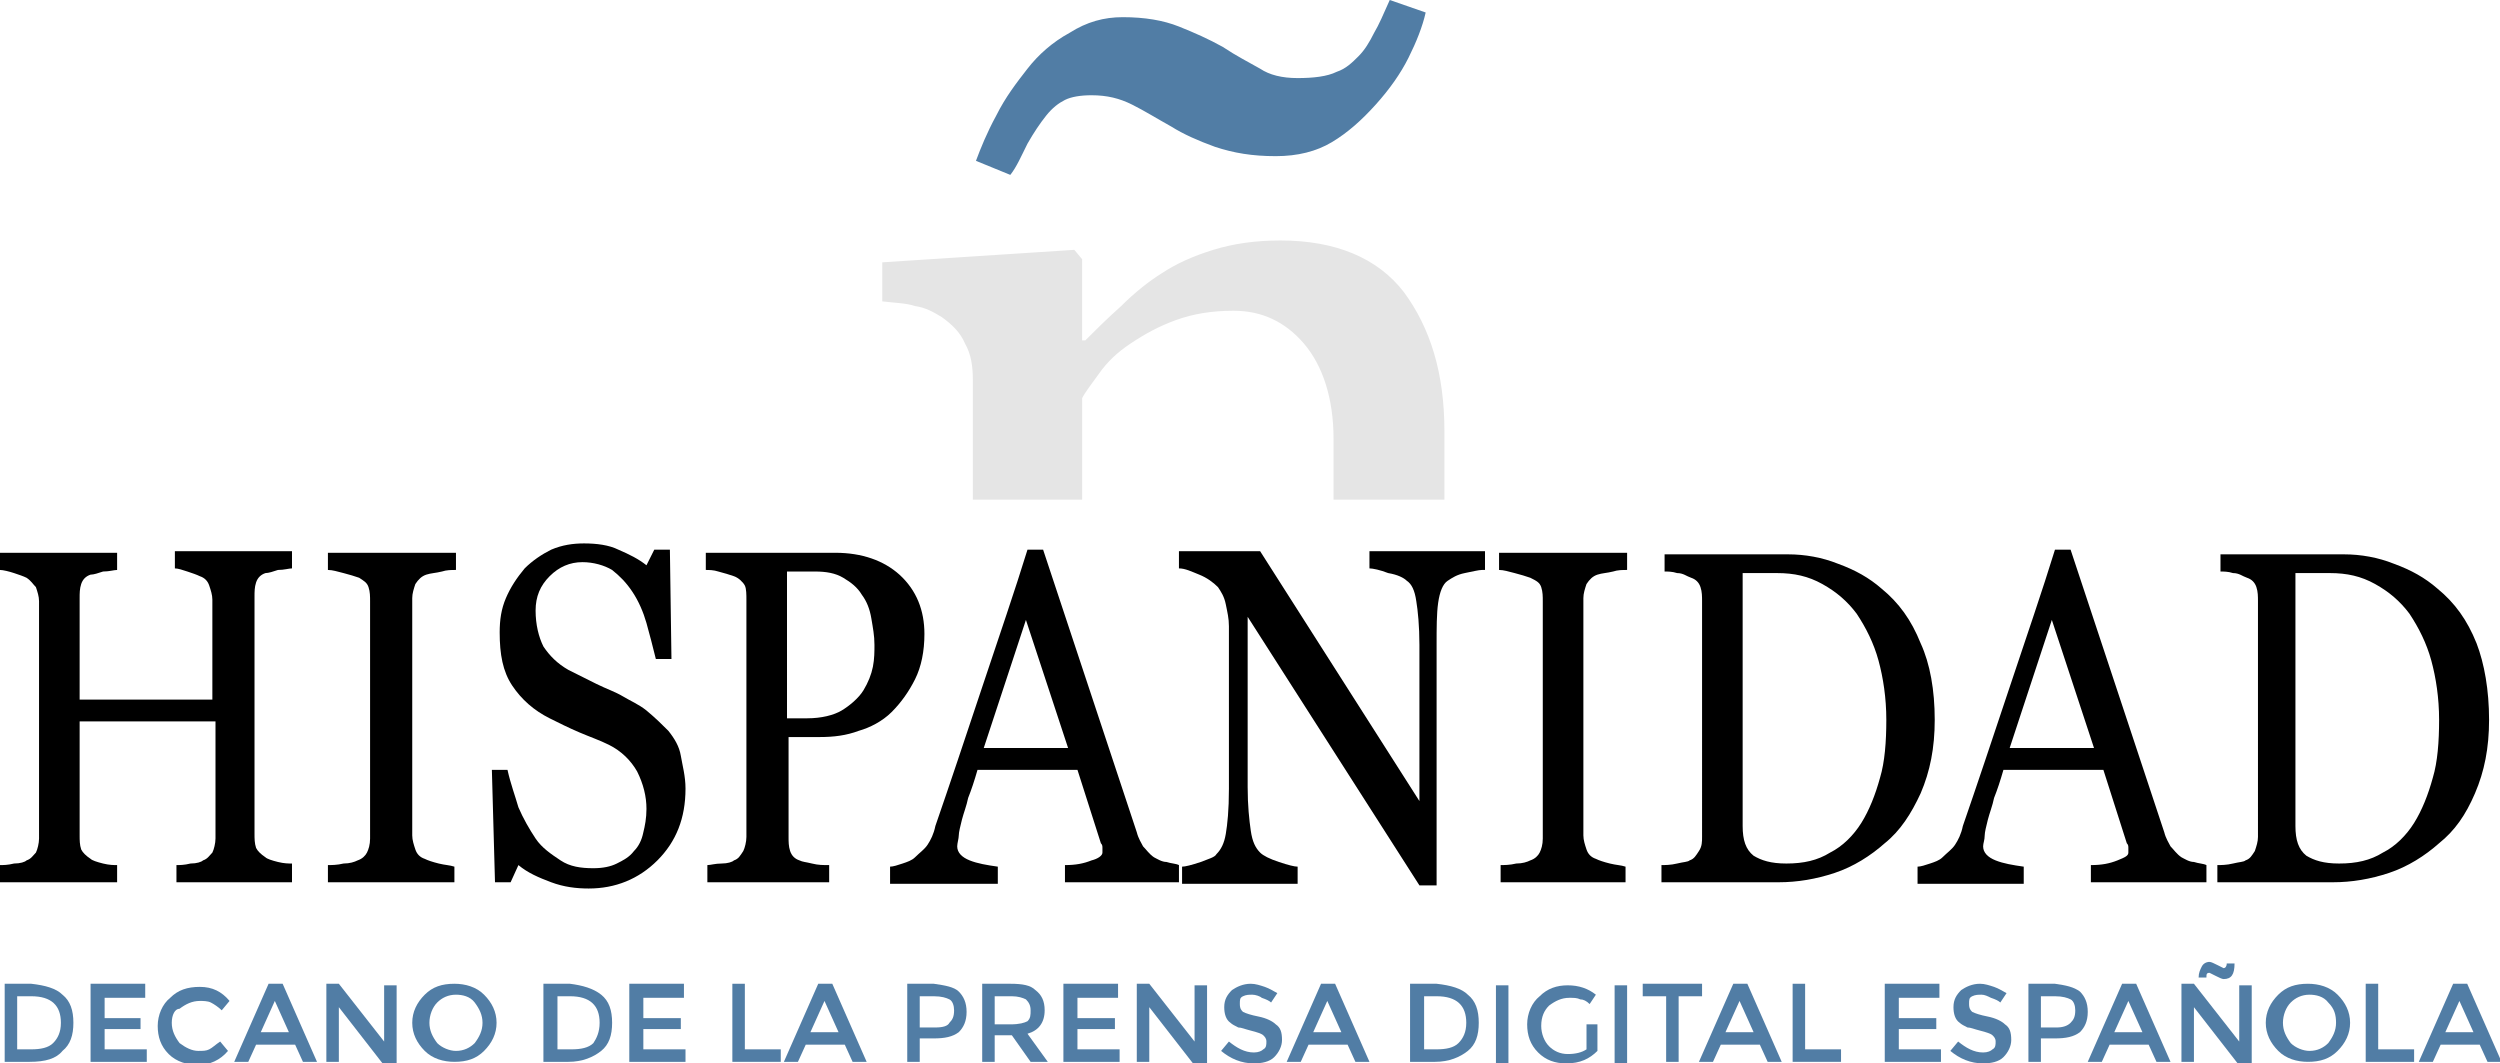
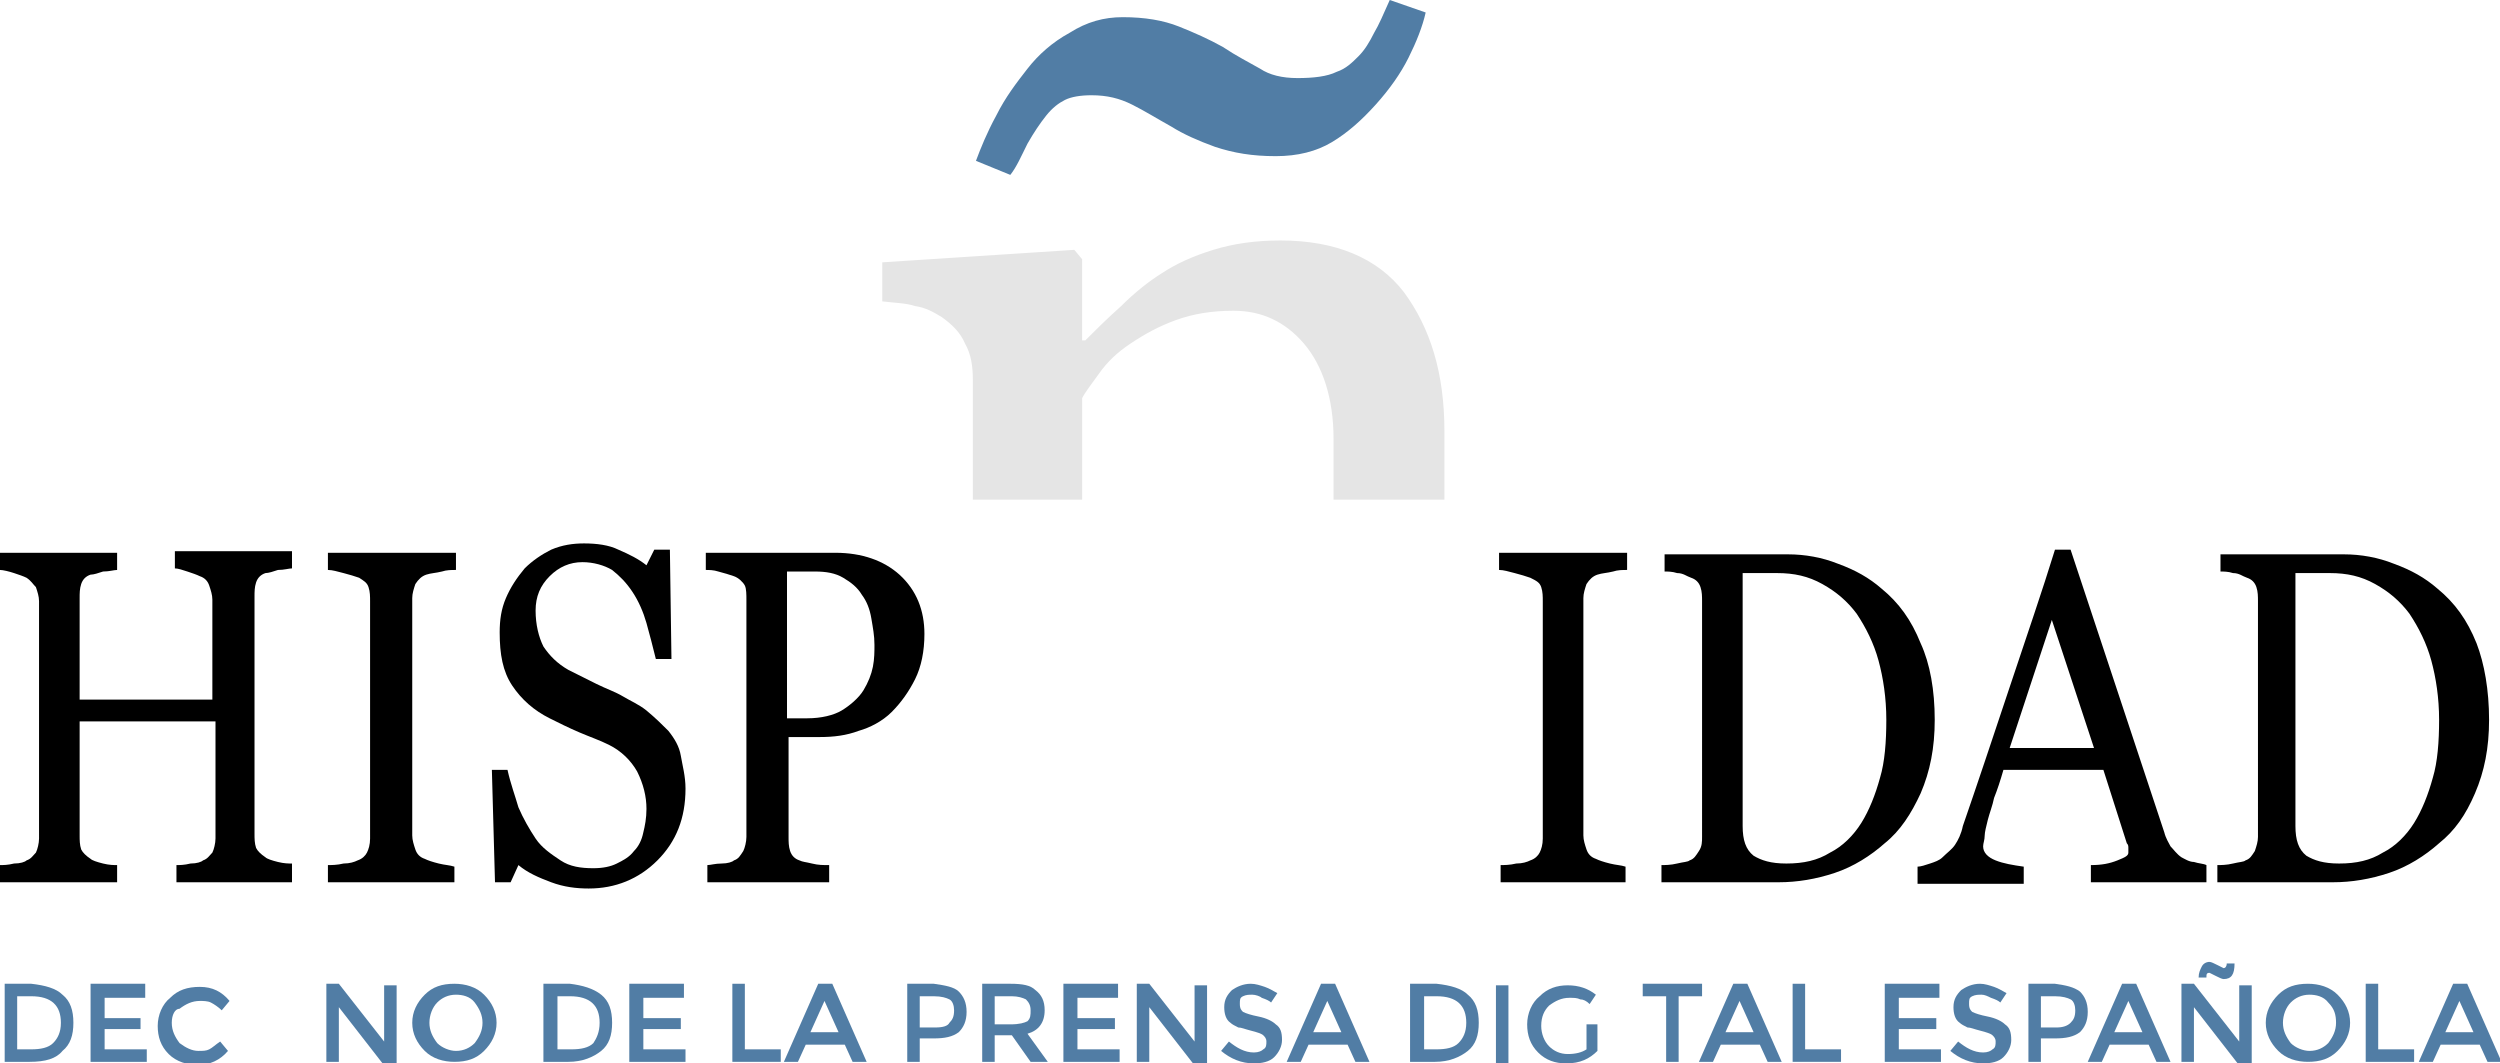
<svg xmlns="http://www.w3.org/2000/svg" version="1.1" id="Capa_1" x="0px" y="0px" viewBox="0 0 160.1 68.1" style="enable-background:new 0 0 160.1 68.1;" xml:space="preserve">
  <style type="text/css">
	.st0{fill:#517DA5;}
	.st1{fill:none;}
	.st2{fill:#E5E5E5;}
</style>
  <g>
    <g>
      <path class="st0" d="M4,63.7c0.5,0.4,0.7,1,0.7,1.8s-0.2,1.4-0.7,1.8C3.6,67.8,2.9,68,1.9,68H0.3v-5H2C2.9,63.1,3.6,63.3,4,63.7z     M3.9,65.5c0-1.1-0.6-1.7-1.9-1.7H1.1v3.4H2c0.6,0,1.1-0.1,1.4-0.4C3.7,66.5,3.9,66.1,3.9,65.5z" />
      <path class="st0" d="M9.3,63.1v0.8H6.7v1.3H9v0.7H6.7v1.3h2.7V68H5.8v-5H9.3z" />
      <path class="st0" d="M12.7,67.3c0.3,0,0.5,0,0.7-0.1c0.2-0.1,0.4-0.3,0.7-0.5l0.5,0.6c-0.5,0.6-1.2,0.9-1.9,0.9    c-0.7,0-1.4-0.2-1.9-0.7c-0.5-0.5-0.7-1.1-0.7-1.8c0-0.7,0.3-1.4,0.8-1.8c0.5-0.5,1.1-0.7,1.9-0.7c0.8,0,1.4,0.3,1.9,0.9l-0.5,0.6    c-0.2-0.2-0.5-0.4-0.7-0.5c-0.2-0.1-0.5-0.1-0.7-0.1c-0.5,0-0.9,0.2-1.3,0.5C11.2,64.6,11,65,11,65.5s0.2,0.9,0.5,1.3    C11.9,67.1,12.3,67.3,12.7,67.3z" />
-       <path class="st0" d="M16.4,66.9L15.9,68H15l2.2-5h0.9l2.2,5h-0.9l-0.5-1.1H16.4z M18.5,66.1l-0.9-2l-0.9,2H18.5z" />
      <path class="st0" d="M24.6,63.1h0.8v5h-0.9l-2.8-3.6V68h-0.8v-5h0.8l2.9,3.7V63.1z" />
      <path class="st0" d="M31,67.3c-0.5,0.5-1.1,0.7-1.9,0.7c-0.7,0-1.4-0.2-1.9-0.7c-0.5-0.5-0.8-1.1-0.8-1.8c0-0.7,0.3-1.3,0.8-1.8    c0.5-0.5,1.1-0.7,1.9-0.7c0.7,0,1.4,0.2,1.9,0.7c0.5,0.5,0.8,1.1,0.8,1.8C31.8,66.2,31.5,66.8,31,67.3z M30.4,64.2    c-0.3-0.4-0.8-0.5-1.2-0.5c-0.5,0-0.9,0.2-1.2,0.5c-0.3,0.3-0.5,0.8-0.5,1.3c0,0.5,0.2,0.9,0.5,1.3c0.3,0.3,0.8,0.5,1.2,0.5    c0.5,0,0.9-0.2,1.2-0.5c0.3-0.4,0.5-0.8,0.5-1.3C30.9,65,30.7,64.6,30.4,64.2z" />
      <path class="st0" d="M38.5,63.7c0.5,0.4,0.7,1,0.7,1.8s-0.2,1.4-0.7,1.8c-0.5,0.4-1.2,0.7-2.1,0.7h-1.6v-5h1.7    C37.3,63.1,38,63.3,38.5,63.7z M38.4,65.5c0-1.1-0.6-1.7-1.9-1.7h-0.8v3.4h0.9c0.6,0,1.1-0.1,1.4-0.4    C38.2,66.5,38.4,66.1,38.4,65.5z" />
      <path class="st0" d="M43.8,63.1v0.8h-2.6v1.3h2.4v0.7h-2.4v1.3h2.7V68h-3.6v-5H43.8z" />
      <path class="st0" d="M46.9,68v-5h0.8v4.2H50V68H46.9z" />
      <path class="st0" d="M51.6,66.9L51.1,68h-0.9l2.2-5h0.9l2.2,5h-0.9l-0.5-1.1H51.6z M53.7,66.1l-0.9-2l-0.9,2H53.7z" />
      <path class="st0" d="M61.4,63.5c0.3,0.3,0.5,0.7,0.5,1.3s-0.2,1-0.5,1.3c-0.4,0.3-0.9,0.4-1.6,0.4h-0.9V68h-0.8v-5h1.7    C60.5,63.1,61.1,63.2,61.4,63.5z M60.8,65.5c0.2-0.2,0.3-0.4,0.3-0.8c0-0.3-0.1-0.6-0.3-0.7c-0.2-0.1-0.5-0.2-1-0.2h-0.9v2h1    C60.4,65.8,60.7,65.7,60.8,65.5z" />
      <path class="st0" d="M66.9,64.7c0,0.8-0.4,1.3-1.1,1.5l1.3,1.8h-1.1l-1.2-1.7h-1.1V68h-0.8v-5h1.8c0.8,0,1.3,0.1,1.6,0.4    C66.7,63.7,66.9,64.1,66.9,64.7z M65.8,65.4C66,65.2,66,65,66,64.7c0-0.3-0.1-0.5-0.3-0.7c-0.2-0.1-0.5-0.2-0.9-0.2h-1.1v1.8h1    C65.3,65.6,65.6,65.5,65.8,65.4z" />
      <path class="st0" d="M71.6,63.1v0.8h-2.6v1.3h2.4v0.7h-2.4v1.3h2.7V68h-3.6v-5H71.6z" />
      <path class="st0" d="M76.5,63.1h0.8v5h-0.9l-2.8-3.6V68h-0.8v-5h0.8l2.9,3.7V63.1z" />
      <path class="st0" d="M80.2,63.7c-0.2,0-0.4,0-0.6,0.1c-0.2,0.1-0.2,0.2-0.2,0.5s0.1,0.4,0.2,0.5c0.2,0.1,0.5,0.2,1,0.3    c0.5,0.1,0.9,0.3,1.1,0.5c0.3,0.2,0.4,0.5,0.4,1c0,0.4-0.2,0.8-0.5,1.1c-0.3,0.3-0.8,0.4-1.3,0.4c-0.8,0-1.5-0.3-2.1-0.8l0.5-0.6    c0.5,0.4,1,0.7,1.6,0.7c0.3,0,0.5-0.1,0.6-0.2c0.2-0.1,0.2-0.3,0.2-0.5c0-0.2-0.1-0.3-0.2-0.4c-0.1-0.1-0.4-0.2-0.8-0.3    c-0.4-0.1-0.6-0.2-0.8-0.2c-0.2-0.1-0.4-0.2-0.5-0.3c-0.3-0.2-0.4-0.6-0.4-1c0-0.5,0.2-0.8,0.5-1.1c0.3-0.2,0.7-0.4,1.2-0.4    c0.3,0,0.6,0.1,0.9,0.2c0.3,0.1,0.6,0.3,0.8,0.4l-0.4,0.6c-0.1-0.1-0.3-0.2-0.6-0.3C80.7,63.8,80.4,63.7,80.2,63.7z" />
      <path class="st0" d="M83.8,66.9L83.3,68h-0.9l2.2-5h0.9l2.2,5h-0.9l-0.5-1.1H83.8z M85.9,66.1l-0.9-2l-0.9,2H85.9z" />
      <path class="st0" d="M94,63.7c0.5,0.4,0.7,1,0.7,1.8s-0.2,1.4-0.7,1.8c-0.5,0.4-1.2,0.7-2.1,0.7h-1.6v-5H92    C92.9,63.1,93.6,63.3,94,63.7z M93.9,65.5c0-1.1-0.6-1.7-1.9-1.7h-0.8v3.4H92c0.6,0,1.1-0.1,1.4-0.4    C93.7,66.5,93.9,66.1,93.9,65.5z" />
      <path class="st0" d="M95.8,63.1h0.8v5h-0.8V63.1z" />
      <path class="st0" d="M101.5,65.6h0.8v1.7c-0.5,0.5-1.1,0.8-2,0.8c-0.7,0-1.3-0.2-1.8-0.7c-0.5-0.5-0.7-1.1-0.7-1.8    c0-0.7,0.3-1.4,0.8-1.8c0.5-0.5,1.1-0.7,1.8-0.7c0.7,0,1.3,0.2,1.8,0.6l-0.4,0.6c-0.2-0.2-0.4-0.3-0.6-0.3    c-0.2-0.1-0.4-0.1-0.7-0.1c-0.5,0-0.9,0.2-1.3,0.5c-0.3,0.3-0.5,0.7-0.5,1.3c0,0.5,0.2,1,0.5,1.3c0.3,0.3,0.7,0.5,1.2,0.5    c0.5,0,0.9-0.1,1.2-0.3V65.6z" />
-       <path class="st0" d="M103.4,63.1h0.8v5h-0.8V63.1z" />
      <path class="st0" d="M107.5,63.8V68h-0.8v-4.2h-1.5v-0.8h3.8v0.8H107.5z" />
      <path class="st0" d="M110.2,66.9l-0.5,1.1h-0.9l2.2-5h0.9l2.2,5h-0.9l-0.5-1.1H110.2z M112.3,66.1l-0.9-2l-0.9,2H112.3z" />
      <path class="st0" d="M114.8,68v-5h0.8v4.2h2.3V68H114.8z" />
      <path class="st0" d="M124.2,63.1v0.8h-2.6v1.3h2.4v0.7h-2.4v1.3h2.7V68h-3.6v-5H124.2z" />
      <path class="st0" d="M126.9,63.7c-0.2,0-0.4,0-0.6,0.1c-0.2,0.1-0.2,0.2-0.2,0.5s0.1,0.4,0.2,0.5c0.2,0.1,0.5,0.2,1,0.3    c0.5,0.1,0.9,0.3,1.1,0.5c0.3,0.2,0.4,0.5,0.4,1c0,0.4-0.2,0.8-0.5,1.1c-0.3,0.3-0.8,0.4-1.3,0.4c-0.8,0-1.5-0.3-2.1-0.8l0.5-0.6    c0.5,0.4,1,0.7,1.6,0.7c0.3,0,0.5-0.1,0.6-0.2c0.2-0.1,0.2-0.3,0.2-0.5c0-0.2-0.1-0.3-0.2-0.4c-0.1-0.1-0.4-0.2-0.8-0.3    c-0.4-0.1-0.6-0.2-0.8-0.2c-0.2-0.1-0.4-0.2-0.5-0.3c-0.3-0.2-0.4-0.6-0.4-1c0-0.5,0.2-0.8,0.5-1.1c0.3-0.2,0.7-0.4,1.2-0.4    c0.3,0,0.6,0.1,0.9,0.2c0.3,0.1,0.6,0.3,0.8,0.4l-0.4,0.6c-0.1-0.1-0.3-0.2-0.6-0.3C127.3,63.8,127.1,63.7,126.9,63.7z" />
      <path class="st0" d="M133.2,63.5c0.3,0.3,0.5,0.7,0.5,1.3s-0.2,1-0.5,1.3c-0.4,0.3-0.9,0.4-1.6,0.4h-0.9V68h-0.8v-5h1.7    C132.3,63.1,132.8,63.2,133.2,63.5z M132.6,65.5c0.2-0.2,0.3-0.4,0.3-0.8c0-0.3-0.1-0.6-0.3-0.7c-0.2-0.1-0.5-0.2-1-0.2h-0.9v2h1    C132.1,65.8,132.4,65.7,132.6,65.5z" />
      <path class="st0" d="M135.1,66.9l-0.5,1.1h-0.9l2.2-5h0.9l2.2,5h-0.9l-0.5-1.1H135.1z M137.2,66.1l-0.9-2l-0.9,2H137.2z" />
      <path class="st0" d="M143.4,63.1h0.8v5h-0.9l-2.8-3.6V68h-0.8v-5h0.8l2.9,3.7V63.1z M142.4,62.7c-0.1,0-0.3-0.1-0.5-0.2    c-0.2-0.1-0.4-0.2-0.4-0.2c-0.2,0-0.2,0.1-0.2,0.3h-0.5c0-0.3,0.1-0.5,0.2-0.7c0.1-0.2,0.3-0.3,0.5-0.3c0.1,0,0.3,0.1,0.5,0.2    c0.2,0.1,0.4,0.2,0.4,0.2c0.1,0,0.2-0.1,0.2-0.3h0.5C143.1,62.4,142.9,62.7,142.4,62.7z" />
      <path class="st0" d="M149.7,67.3c-0.5,0.5-1.1,0.7-1.9,0.7c-0.7,0-1.4-0.2-1.9-0.7c-0.5-0.5-0.8-1.1-0.8-1.8    c0-0.7,0.3-1.3,0.8-1.8c0.5-0.5,1.1-0.7,1.9-0.7c0.7,0,1.4,0.2,1.9,0.7c0.5,0.5,0.8,1.1,0.8,1.8C150.5,66.2,150.2,66.8,149.7,67.3    z M149.1,64.2c-0.3-0.4-0.8-0.5-1.2-0.5c-0.5,0-0.9,0.2-1.2,0.5c-0.3,0.3-0.5,0.8-0.5,1.3c0,0.5,0.2,0.9,0.5,1.3    c0.3,0.3,0.8,0.5,1.2,0.5c0.5,0,0.9-0.2,1.2-0.5c0.3-0.4,0.5-0.8,0.5-1.3C149.6,65,149.5,64.6,149.1,64.2z" />
      <path class="st0" d="M151.5,68v-5h0.8v4.2h2.3V68H151.5z" />
      <path class="st0" d="M156.3,66.9l-0.5,1.1h-0.9l2.2-5h0.9l2.2,5h-0.9l-0.5-1.1H156.3z M158.4,66.1l-0.9-2l-0.9,2H158.4z" />
    </g>
    <g>
      <path class="st1" d="M83.5,22c-1.2-1.4-2.8-2.1-4.5-2.1c-1.3,0-2.6,0.2-3.7,0.6c-1.1,0.4-2.1,0.9-2.9,1.5c-0.8,0.6-1.5,1.2-2,1.9    c-0.5,0.7-0.8,1.2-1.1,1.6v6.5h16.1v-3.9C85.4,25.5,84.7,23.5,83.5,22z" />
      <path class="st2" d="M69.3,25.5c0.2-0.4,0.6-0.9,1.1-1.6c0.5-0.7,1.1-1.3,2-1.9c0.9-0.6,1.8-1.1,2.9-1.5c1.1-0.4,2.3-0.6,3.7-0.6    c1.8,0,3.3,0.7,4.5,2.1c1.2,1.4,1.9,3.5,1.9,6.1v3.9h7.1v-4.4c0-3.7-0.9-6.6-2.6-8.9c-1.7-2.2-4.4-3.3-7.9-3.3    c-1.6,0-3,0.2-4.3,0.6c-1.3,0.4-2.4,0.9-3.3,1.5c-0.8,0.5-1.7,1.2-2.6,2.1c-0.9,0.8-1.7,1.6-2.3,2.2h-0.2v-5.2L68.8,16l-12.3,0.8    v2.5c0.8,0.1,1.5,0.1,2.1,0.3c0.7,0.1,1.2,0.4,1.7,0.7c0.7,0.5,1.2,1,1.5,1.7c0.4,0.7,0.5,1.5,0.5,2.3v7.7h7V25.5z" />
      <path class="st0" d="M65.8,9.2c0.4-0.7,0.8-1.3,1.2-1.8c0.4-0.5,0.8-0.8,1.2-1c0.4-0.2,1-0.3,1.7-0.3c1,0,1.8,0.2,2.6,0.6    c0.8,0.4,1.6,0.9,2.5,1.4c0.8,0.5,1.7,0.9,2.8,1.3C79,9.8,80.2,10,81.7,10c1.4,0,2.6-0.3,3.6-0.9c1-0.6,1.9-1.4,2.8-2.4    c0.9-1,1.6-2,2.1-3s0.9-2,1.1-2.9L89,0c-0.4,0.9-0.7,1.6-1,2.1c-0.3,0.6-0.6,1.1-1,1.5c-0.4,0.4-0.8,0.8-1.4,1    C85,4.9,84.1,5,83.1,5c-1,0-1.8-0.2-2.4-0.6c-0.7-0.4-1.5-0.8-2.4-1.4c-0.9-0.5-1.8-0.9-2.8-1.3c-1-0.4-2.2-0.6-3.6-0.6    c-1.2,0-2.3,0.3-3.4,1c-1.1,0.6-2,1.4-2.7,2.3c-0.7,0.9-1.4,1.8-2,3c-0.6,1.1-1,2.1-1.3,2.9l2.2,0.9C65.1,10.7,65.4,10,65.8,9.2z" />
    </g>
    <g>
      <path d="M18.8,56.5h-7.5v-1.1c0.2,0,0.5,0,0.9-0.1c0.4,0,0.7-0.1,0.8-0.2c0.3-0.1,0.4-0.3,0.6-0.5c0.1-0.2,0.2-0.6,0.2-0.9v-7.5    H5.1v7.3c0,0.3,0,0.6,0.1,0.9c0.1,0.2,0.3,0.4,0.6,0.6c0.1,0.1,0.4,0.2,0.8,0.3c0.4,0.1,0.7,0.1,0.9,0.1v1.1H0v-1.1    c0.2,0,0.5,0,0.9-0.1c0.4,0,0.7-0.1,0.8-0.2c0.3-0.1,0.4-0.3,0.6-0.5c0.1-0.2,0.2-0.6,0.2-0.9V38.5c0-0.3-0.1-0.6-0.2-0.9    C2.1,37.4,2,37.2,1.7,37c-0.2-0.1-0.5-0.2-0.8-0.3S0.2,36.5,0,36.5v-1.1h7.5v1.1c-0.2,0-0.5,0.1-0.9,0.1c-0.3,0.1-0.6,0.2-0.8,0.2    c-0.3,0.1-0.5,0.3-0.6,0.6c-0.1,0.3-0.1,0.6-0.1,0.9v6.5h8.5v-6.4c0-0.3-0.1-0.6-0.2-0.9c-0.1-0.3-0.3-0.5-0.6-0.6    c-0.2-0.1-0.5-0.2-0.8-0.3s-0.6-0.2-0.8-0.2v-1.1h7.5v1.1c-0.2,0-0.5,0.1-0.9,0.1c-0.3,0.1-0.6,0.2-0.8,0.2    c-0.3,0.1-0.5,0.3-0.6,0.6c-0.1,0.3-0.1,0.6-0.1,0.9v15.2c0,0.3,0,0.6,0.1,0.9c0.1,0.2,0.3,0.4,0.6,0.6c0.1,0.1,0.4,0.2,0.8,0.3    c0.4,0.1,0.7,0.1,0.9,0.1V56.5z" />
      <path d="M29.2,56.5h-8.2v-1.1c0.2,0,0.6,0,1-0.1c0.4,0,0.7-0.1,0.9-0.2c0.3-0.1,0.5-0.3,0.6-0.5c0.1-0.2,0.2-0.5,0.2-0.9V38.5    c0-0.3,0-0.6-0.1-0.9S23.3,37.2,23,37c-0.3-0.1-0.6-0.2-1-0.3c-0.4-0.1-0.7-0.2-1-0.2v-1.1h8.2v1.1c-0.3,0-0.6,0-0.9,0.1    c-0.4,0.1-0.7,0.1-1,0.2c-0.3,0.1-0.5,0.3-0.7,0.6c-0.1,0.3-0.2,0.6-0.2,0.9v15.2c0,0.3,0.1,0.6,0.2,0.9c0.1,0.3,0.3,0.5,0.6,0.6    c0.2,0.1,0.5,0.2,0.9,0.3c0.4,0.1,0.7,0.1,1,0.2V56.5z" />
      <path d="M42.8,46.8c0.4,0.5,0.7,1,0.8,1.6s0.3,1.3,0.3,2.1c0,1.9-0.6,3.4-1.8,4.6s-2.7,1.8-4.4,1.8c-0.8,0-1.6-0.1-2.4-0.4    c-0.8-0.3-1.5-0.6-2.1-1.1l-0.5,1.1h-1l-0.2-7.2h1c0.2,0.9,0.5,1.7,0.7,2.4c0.3,0.7,0.7,1.4,1.1,2c0.4,0.6,1,1,1.6,1.4    s1.3,0.5,2.1,0.5c0.6,0,1.1-0.1,1.5-0.3c0.4-0.2,0.8-0.4,1.1-0.8c0.3-0.3,0.5-0.7,0.6-1.2c0.1-0.4,0.2-0.9,0.2-1.5    c0-0.8-0.2-1.6-0.6-2.4c-0.4-0.7-1-1.3-1.8-1.7c-0.6-0.3-1.2-0.5-1.9-0.8s-1.3-0.6-1.9-0.9c-1-0.5-1.8-1.2-2.4-2.1    c-0.6-0.9-0.8-2-0.8-3.4c0-0.8,0.1-1.5,0.4-2.2s0.7-1.3,1.2-1.9c0.5-0.5,1.1-0.9,1.7-1.2c0.7-0.3,1.4-0.4,2.1-0.4    c0.8,0,1.6,0.1,2.2,0.4c0.7,0.3,1.3,0.6,1.8,1l0.5-1h1l0.1,7h-1c-0.2-0.8-0.4-1.6-0.6-2.3c-0.2-0.7-0.5-1.4-0.9-2    c-0.4-0.6-0.8-1-1.3-1.4c-0.5-0.3-1.2-0.5-1.9-0.5c-0.8,0-1.5,0.3-2.1,0.9c-0.6,0.6-0.9,1.3-0.9,2.2c0,0.9,0.2,1.7,0.5,2.3    c0.4,0.6,0.9,1.1,1.6,1.5c0.6,0.3,1.2,0.6,1.8,0.9c0.6,0.3,1.2,0.5,1.7,0.8c0.5,0.3,1,0.5,1.5,0.9C42,46,42.4,46.4,42.8,46.8z" />
      <path d="M59.2,40.6c0,1.1-0.2,2.1-0.6,2.9c-0.4,0.8-0.9,1.5-1.5,2.1c-0.6,0.6-1.4,1-2.1,1.2c-0.8,0.3-1.6,0.4-2.5,0.4h-2v6.4    c0,0.3,0,0.6,0.1,0.9c0.1,0.3,0.3,0.5,0.6,0.6c0.2,0.1,0.4,0.1,0.8,0.2c0.4,0.1,0.7,0.1,1.1,0.1v1.1h-7.8v-1.1    c0.2,0,0.5-0.1,0.9-0.1c0.4,0,0.7-0.1,0.8-0.2c0.3-0.1,0.4-0.3,0.6-0.6c0.1-0.2,0.2-0.6,0.2-0.9V38.4c0-0.3,0-0.7-0.1-0.9    S47.3,37,47,36.9c-0.3-0.1-0.6-0.2-1-0.3c-0.3-0.1-0.6-0.1-0.8-0.1v-1.1h8.3c1.7,0,3.1,0.5,4.1,1.4C58.7,37.8,59.2,39.1,59.2,40.6    z M55.3,44.2c0.3-0.5,0.5-1,0.6-1.5c0.1-0.5,0.1-1,0.1-1.4c0-0.6-0.1-1.1-0.2-1.7c-0.1-0.6-0.3-1.1-0.6-1.5    c-0.3-0.5-0.7-0.8-1.2-1.1c-0.5-0.3-1.1-0.4-1.8-0.4h-1.8V46h1.3c0.9,0,1.7-0.2,2.2-0.5S55,44.7,55.3,44.2z" />
-       <path d="M75.7,56.5h-7.5v-1.1c0.7,0,1.2-0.1,1.7-0.3c0.4-0.1,0.7-0.3,0.7-0.5c0-0.1,0-0.2,0-0.3c0-0.1,0-0.2-0.1-0.3l-1.5-4.7    h-6.4c-0.2,0.7-0.4,1.3-0.6,1.8c-0.1,0.5-0.3,1-0.4,1.4c-0.1,0.4-0.2,0.8-0.2,1s-0.1,0.5-0.1,0.7c0,0.4,0.3,0.7,0.8,0.9    s1.1,0.3,1.8,0.4v1.1H57v-1.1c0.2,0,0.5-0.1,0.8-0.2c0.3-0.1,0.6-0.2,0.8-0.4c0.3-0.3,0.6-0.5,0.8-0.8c0.2-0.3,0.4-0.7,0.5-1.2    c0.9-2.6,1.9-5.6,3-8.9c1.1-3.3,2.1-6.2,2.9-8.8h1l6,18.1c0.1,0.4,0.3,0.7,0.4,0.9c0.2,0.2,0.4,0.5,0.7,0.7    c0.2,0.1,0.5,0.3,0.8,0.3c0.3,0.1,0.6,0.1,0.8,0.2V56.5z M68.4,47.9l-2.7-8.2l-2.7,8.2H68.4z" />
-       <path d="M94.9,36.5c-0.2,0-0.6,0.1-1.1,0.2c-0.5,0.1-0.8,0.3-1.1,0.5c-0.3,0.2-0.5,0.7-0.6,1.4C92,39.3,92,40.2,92,41.3v15.4h-1.1    l-11-17.2v10.9c0,1.2,0.1,2.1,0.2,2.8c0.1,0.7,0.3,1.1,0.6,1.4c0.2,0.2,0.6,0.4,1.2,0.6c0.6,0.2,1,0.3,1.2,0.3v1.1h-7.4v-1.1    c0.2,0,0.6-0.1,1.2-0.3c0.5-0.2,0.9-0.3,1-0.5c0.3-0.3,0.5-0.7,0.6-1.3c0.1-0.6,0.2-1.5,0.2-2.9V40.1c0-0.5-0.1-0.9-0.2-1.4    c-0.1-0.5-0.3-0.8-0.5-1.1c-0.3-0.3-0.7-0.6-1.2-0.8s-0.9-0.4-1.3-0.4v-1.1h5.2l10.2,16v-10c0-1.2-0.1-2.2-0.2-2.8    c-0.1-0.7-0.3-1.1-0.6-1.3c-0.2-0.2-0.6-0.4-1.2-0.5c-0.5-0.2-1-0.3-1.2-0.3v-1.1h7.4V36.5z" />
      <path d="M104.3,56.5h-8.2v-1.1c0.2,0,0.6,0,1-0.1c0.4,0,0.7-0.1,0.9-0.2c0.3-0.1,0.5-0.3,0.6-0.5c0.1-0.2,0.2-0.5,0.2-0.9V38.5    c0-0.3,0-0.6-0.1-0.9S98.4,37.2,98,37c-0.3-0.1-0.6-0.2-1-0.3c-0.4-0.1-0.7-0.2-1-0.2v-1.1h8.2v1.1c-0.3,0-0.6,0-0.9,0.1    c-0.4,0.1-0.7,0.1-1,0.2c-0.3,0.1-0.5,0.3-0.7,0.6c-0.1,0.3-0.2,0.6-0.2,0.9v15.2c0,0.3,0.1,0.6,0.2,0.9c0.1,0.3,0.3,0.5,0.6,0.6    c0.2,0.1,0.5,0.2,0.9,0.3c0.4,0.1,0.7,0.1,1,0.2V56.5z" />
      <path d="M123.9,46.1c0,1.8-0.3,3.3-0.9,4.7c-0.6,1.3-1.3,2.4-2.3,3.2c-0.9,0.8-2,1.5-3.2,1.9s-2.4,0.6-3.6,0.6h-7.5v-1.1    c0.2,0,0.6,0,1-0.1s0.7-0.1,0.8-0.2c0.3-0.1,0.4-0.3,0.6-0.6s0.2-0.6,0.2-0.9V38.5c0-0.3,0-0.6-0.1-0.9s-0.3-0.5-0.6-0.6    c-0.3-0.1-0.5-0.3-0.9-0.3c-0.3-0.1-0.6-0.1-0.8-0.1v-1.1h7.9c1.1,0,2.2,0.2,3.2,0.6c1.1,0.4,2,0.9,2.8,1.6c1.1,0.9,1.9,2,2.5,3.5    C123.6,42.5,123.9,44.2,123.9,46.1z M120.8,46.1c0-1.4-0.2-2.7-0.5-3.8c-0.3-1.1-0.8-2.1-1.4-3c-0.6-0.8-1.3-1.4-2.2-1.9    c-0.9-0.5-1.8-0.7-2.9-0.7c-0.3,0-0.7,0-1.2,0s-0.8,0-1,0v16.2c0,0.9,0.2,1.5,0.7,1.9c0.5,0.3,1.1,0.5,2.1,0.5    c1.1,0,2-0.2,2.8-0.7c0.8-0.4,1.5-1.1,2-1.9c0.5-0.8,0.9-1.8,1.2-2.9C120.7,48.8,120.8,47.5,120.8,46.1z" />
      <path d="M141.4,56.5h-7.5v-1.1c0.7,0,1.2-0.1,1.7-0.3s0.7-0.3,0.7-0.5c0-0.1,0-0.2,0-0.3c0-0.1,0-0.2-0.1-0.3l-1.5-4.7h-6.4    c-0.2,0.7-0.4,1.3-0.6,1.8c-0.1,0.5-0.3,1-0.4,1.4c-0.1,0.4-0.2,0.8-0.2,1c0,0.3-0.1,0.5-0.1,0.7c0,0.4,0.3,0.7,0.8,0.9    s1.1,0.3,1.8,0.4v1.1h-6.8v-1.1c0.2,0,0.5-0.1,0.8-0.2c0.3-0.1,0.6-0.2,0.8-0.4c0.3-0.3,0.6-0.5,0.8-0.8c0.2-0.3,0.4-0.7,0.5-1.2    c0.9-2.6,1.9-5.6,3-8.9c1.1-3.3,2.1-6.2,2.9-8.8h1l6,18.1c0.1,0.4,0.3,0.7,0.4,0.9c0.2,0.2,0.4,0.5,0.7,0.7    c0.2,0.1,0.5,0.3,0.8,0.3c0.3,0.1,0.6,0.1,0.8,0.2V56.5z M134.1,47.9l-2.7-8.2l-2.7,8.2H134.1z" />
      <path d="M159.4,46.1c0,1.8-0.3,3.3-0.9,4.7s-1.3,2.4-2.3,3.2c-0.9,0.8-2,1.5-3.2,1.9c-1.2,0.4-2.4,0.6-3.6,0.6H142v-1.1    c0.2,0,0.6,0,1-0.1s0.7-0.1,0.8-0.2c0.3-0.1,0.4-0.3,0.6-0.6c0.1-0.3,0.2-0.6,0.2-0.9V38.5c0-0.3,0-0.6-0.1-0.9    c-0.1-0.3-0.3-0.5-0.6-0.6c-0.3-0.1-0.5-0.3-0.9-0.3c-0.3-0.1-0.6-0.1-0.8-0.1v-1.1h7.9c1.1,0,2.2,0.2,3.2,0.6    c1.1,0.4,2,0.9,2.8,1.6c1.1,0.9,1.9,2,2.5,3.5C159.1,42.5,159.4,44.2,159.4,46.1z M156.2,46.1c0-1.4-0.2-2.7-0.5-3.8    c-0.3-1.1-0.8-2.1-1.4-3c-0.6-0.8-1.3-1.4-2.2-1.9c-0.9-0.5-1.8-0.7-2.9-0.7c-0.3,0-0.7,0-1.2,0c-0.4,0-0.8,0-1,0v16.2    c0,0.9,0.2,1.5,0.7,1.9c0.5,0.3,1.1,0.5,2.1,0.5c1.1,0,2-0.2,2.8-0.7c0.8-0.4,1.5-1.1,2-1.9c0.5-0.8,0.9-1.8,1.2-2.9    C156.1,48.8,156.2,47.5,156.2,46.1z" />
    </g>
  </g>
</svg>